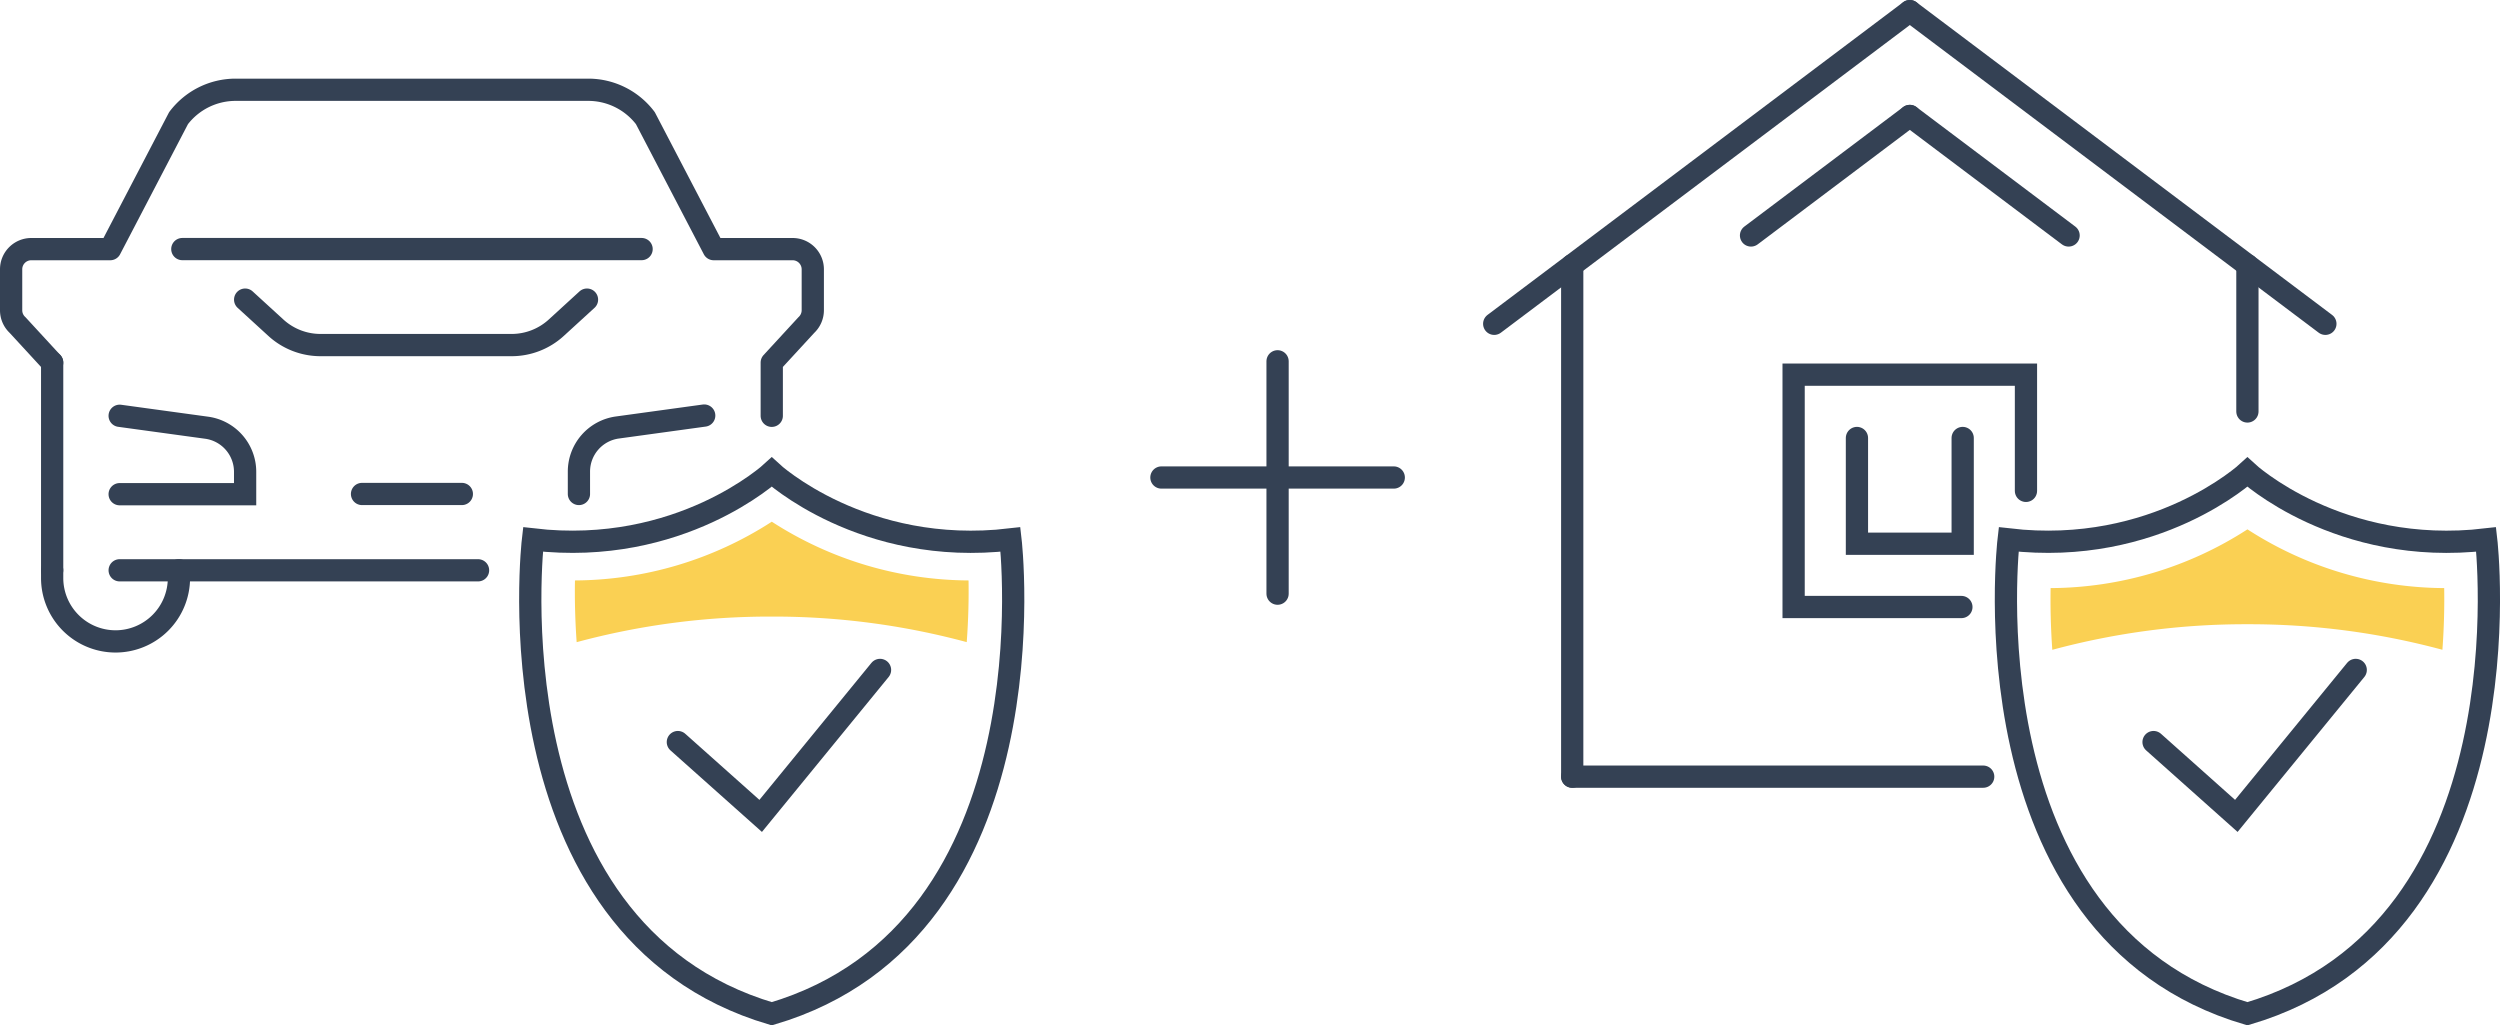
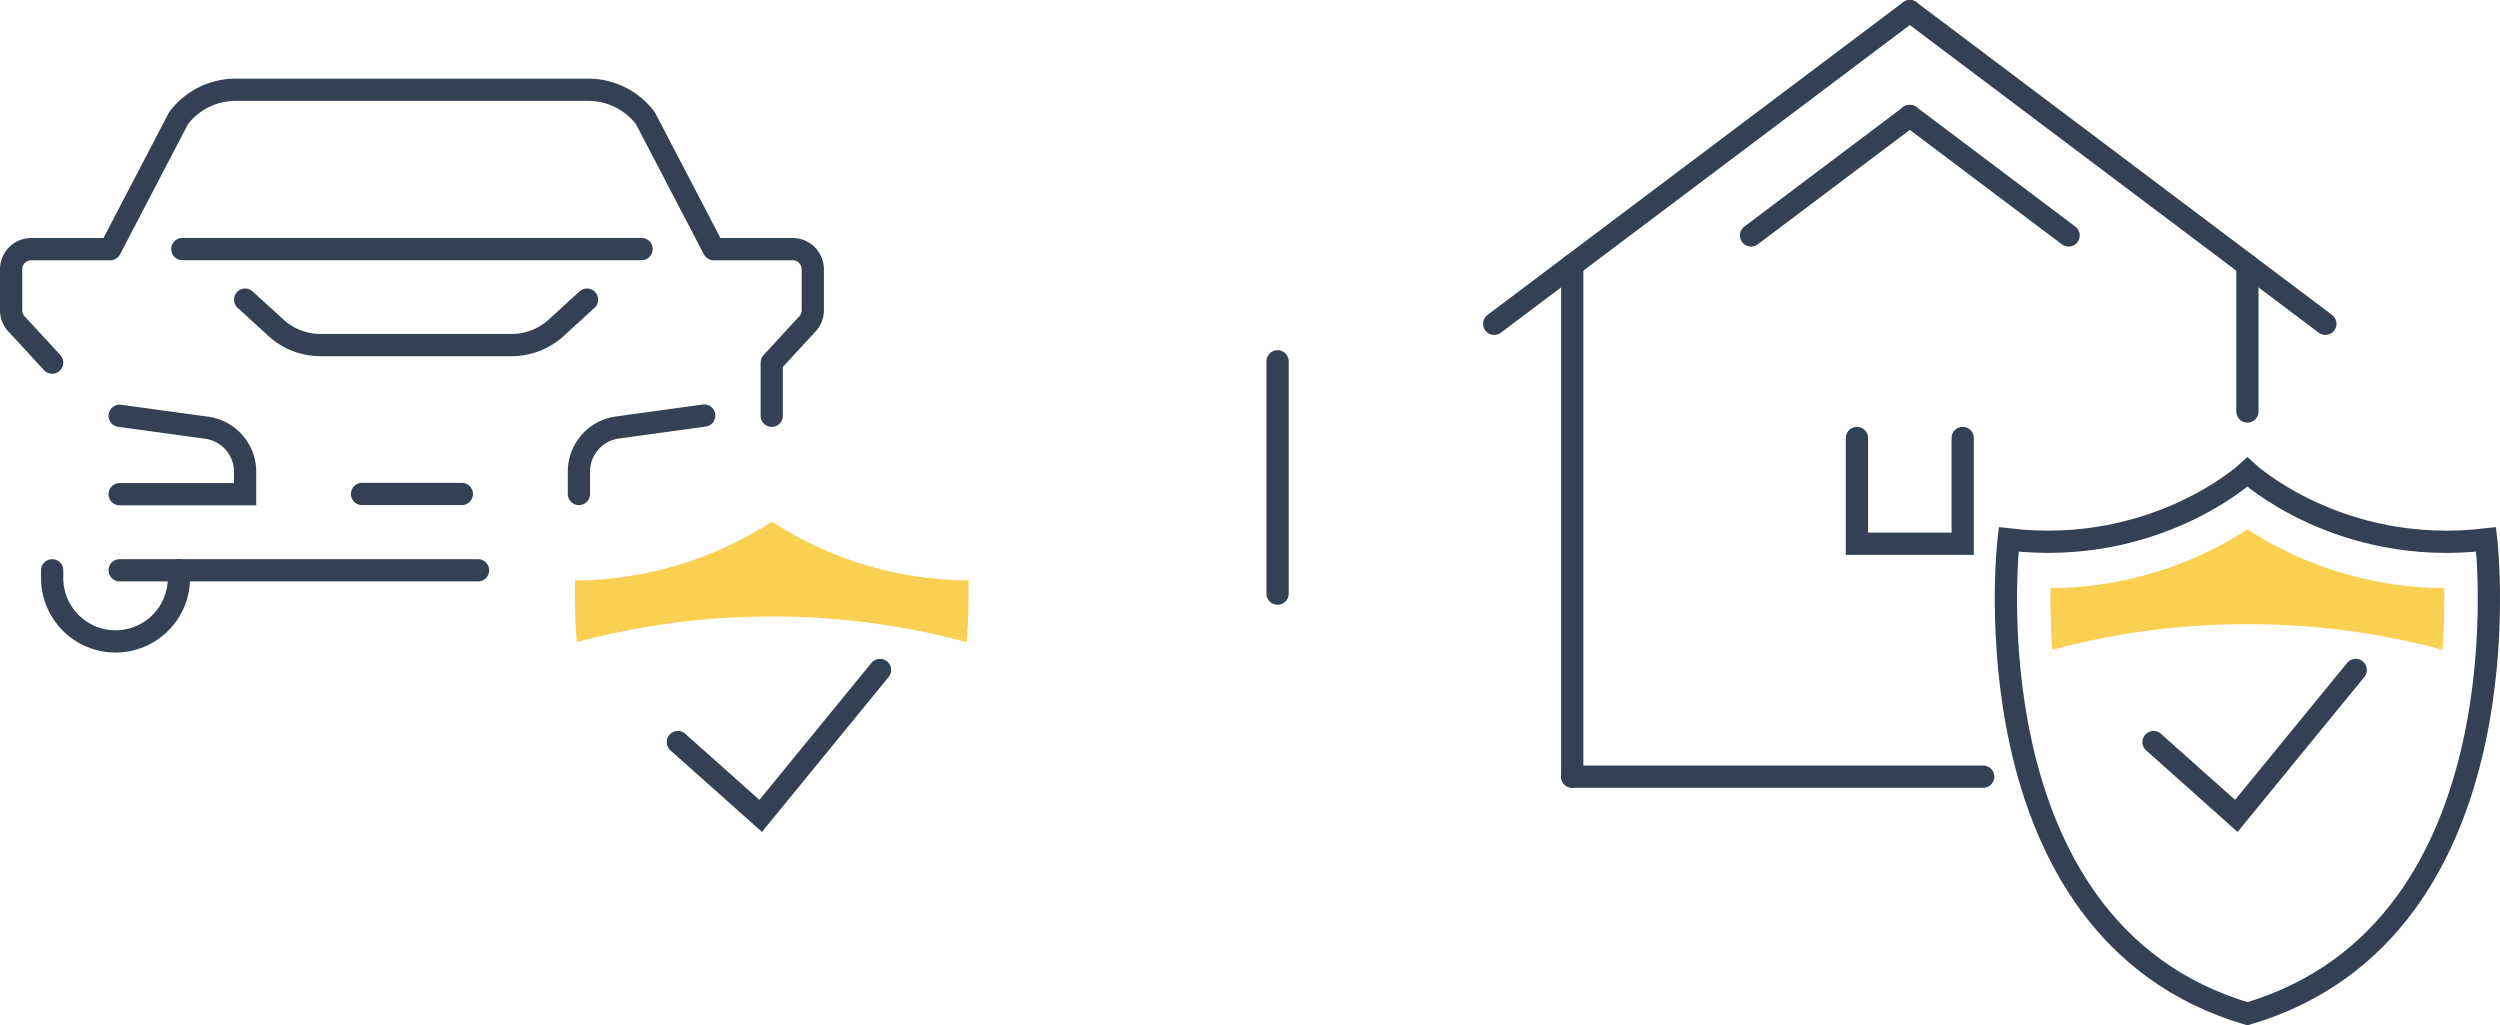
<svg xmlns="http://www.w3.org/2000/svg" id="Layer_1" data-name="Layer 1" viewBox="0 0 561.77 230.4">
  <defs>
    <style>.cls-1,.cls-3{fill:none;stroke:#344154;stroke-linecap:round;stroke-width:5px;}.cls-1{stroke-miterlimit:10;}.cls-2{fill:#fad053;}.cls-3{stroke-linejoin:round;}</style>
  </defs>
  <line class="cls-1" x1="429.15" y1="2.5" x2="335.76" y2="72.76" />
  <line class="cls-1" x1="353.29" y1="59.58" x2="353.29" y2="174.52" />
-   <polyline class="cls-1" points="455.25 110.3 455.25 84.19 403.04 84.19 403.04 136.4 440.74 136.4" />
  <polyline class="cls-1" points="441.03 98.42 441.03 122.18 417.27 122.18 417.27 98.42" />
  <line class="cls-1" x1="353.29" y1="174.52" x2="445.64" y2="174.52" />
  <line class="cls-1" x1="429.15" y1="26.06" x2="393.47" y2="52.91" />
  <line class="cls-1" x1="429.15" y1="2.5" x2="522.53" y2="72.76" />
  <line class="cls-1" x1="505.01" y1="59.58" x2="505.01" y2="92.46" />
  <line class="cls-1" x1="429.15" y1="26.06" x2="464.83" y2="52.91" />
  <polyline class="cls-1" points="483.92 166.75 502.52 183.34 529.35 150.54" />
  <path class="cls-1" d="M566.16,128.42c-33.1,3.89-53.65-15.13-53.65-15.13s-20.55,19-53.65,15.13c0,0-10.33,87.67,53.65,106.58C576.49,216.09,566.16,128.42,566.16,128.42Z" transform="translate(-7.5 -7.2)" />
  <path class="cls-2" d="M512.52,147.47a166.75,166.75,0,0,1,43.81,5.74c.39-5.31.46-10.07.4-13.86a82.13,82.13,0,0,1-44.21-13.2,82.15,82.15,0,0,1-44.23,13.2c-.07,3.8,0,8.55.38,13.87A166.64,166.64,0,0,1,512.52,147.47Z" transform="translate(-7.5 -7.2)" />
  <polyline class="cls-1" points="152.32 166.75 170.93 183.34 197.75 150.54" />
-   <path class="cls-1" d="M234.56,128.42c-33.1,3.89-53.64-15.13-53.64-15.13s-20.55,19-53.65,15.13c0,0-10.33,87.67,53.65,106.58C244.89,216.09,234.56,128.42,234.56,128.42Z" transform="translate(-7.5 -7.2)" />
  <path class="cls-3" d="M139.4,74.53l-6.9,6.31a14.86,14.86,0,0,1-10,3.9l-18.47,0-24.54,0a14.86,14.86,0,0,1-10-3.9l-6.9-6.31" transform="translate(-7.5 -7.2)" />
  <path class="cls-1" d="M137.59,118.2v-5a10,10,0,0,1,8.59-9.93l19.56-2.69" transform="translate(-7.5 -7.2)" />
  <path class="cls-1" d="M34.39,100.63,54,103.32a10,10,0,0,1,8.58,9.93v5H34.39" transform="translate(-7.5 -7.2)" />
-   <line class="cls-3" x1="11.72" y1="81.48" x2="11.72" y2="128.15" />
  <path class="cls-3" d="M19.22,88.68l-7.77-8.44A4.51,4.51,0,0,1,10,76.92V67.71a4.53,4.53,0,0,1,4.54-4.53H32.27L47.62,33.75a16.08,16.08,0,0,1,12.83-6.38h79.24a16.11,16.11,0,0,1,12.83,6.38l15.35,29.43H185.6a4.54,4.54,0,0,1,4.54,4.53v9.21a4.55,4.55,0,0,1-1.45,3.32l-7.77,8.44v11.95" transform="translate(-7.5 -7.2)" />
  <path class="cls-3" d="M47.71,135.35v1.74a14.25,14.25,0,0,1-14.25,14.24h0a14.25,14.25,0,0,1-14.24-14.24v-1.74" transform="translate(-7.5 -7.2)" />
  <polyline class="cls-3" points="107.42 128.15 95.35 128.15 26.89 128.15" />
  <line class="cls-3" x1="81.35" y1="111" x2="103.78" y2="111" />
  <line class="cls-3" x1="40.97" y1="55.97" x2="144.17" y2="55.97" />
  <path class="cls-2" d="M180.93,145.75a166.68,166.68,0,0,1,43.8,5.74c.4-5.32.47-10.07.41-13.86a82.18,82.18,0,0,1-44.21-13.2,82.18,82.18,0,0,1-44.23,13.2c-.07,3.8,0,8.55.38,13.87A166.64,166.64,0,0,1,180.93,145.75Z" transform="translate(-7.5 -7.2)" />
  <line class="cls-1" x1="287.08" y1="81.19" x2="287.08" y2="133.4" />
-   <line class="cls-1" x1="313.19" y1="107.3" x2="260.98" y2="107.3" />
</svg>